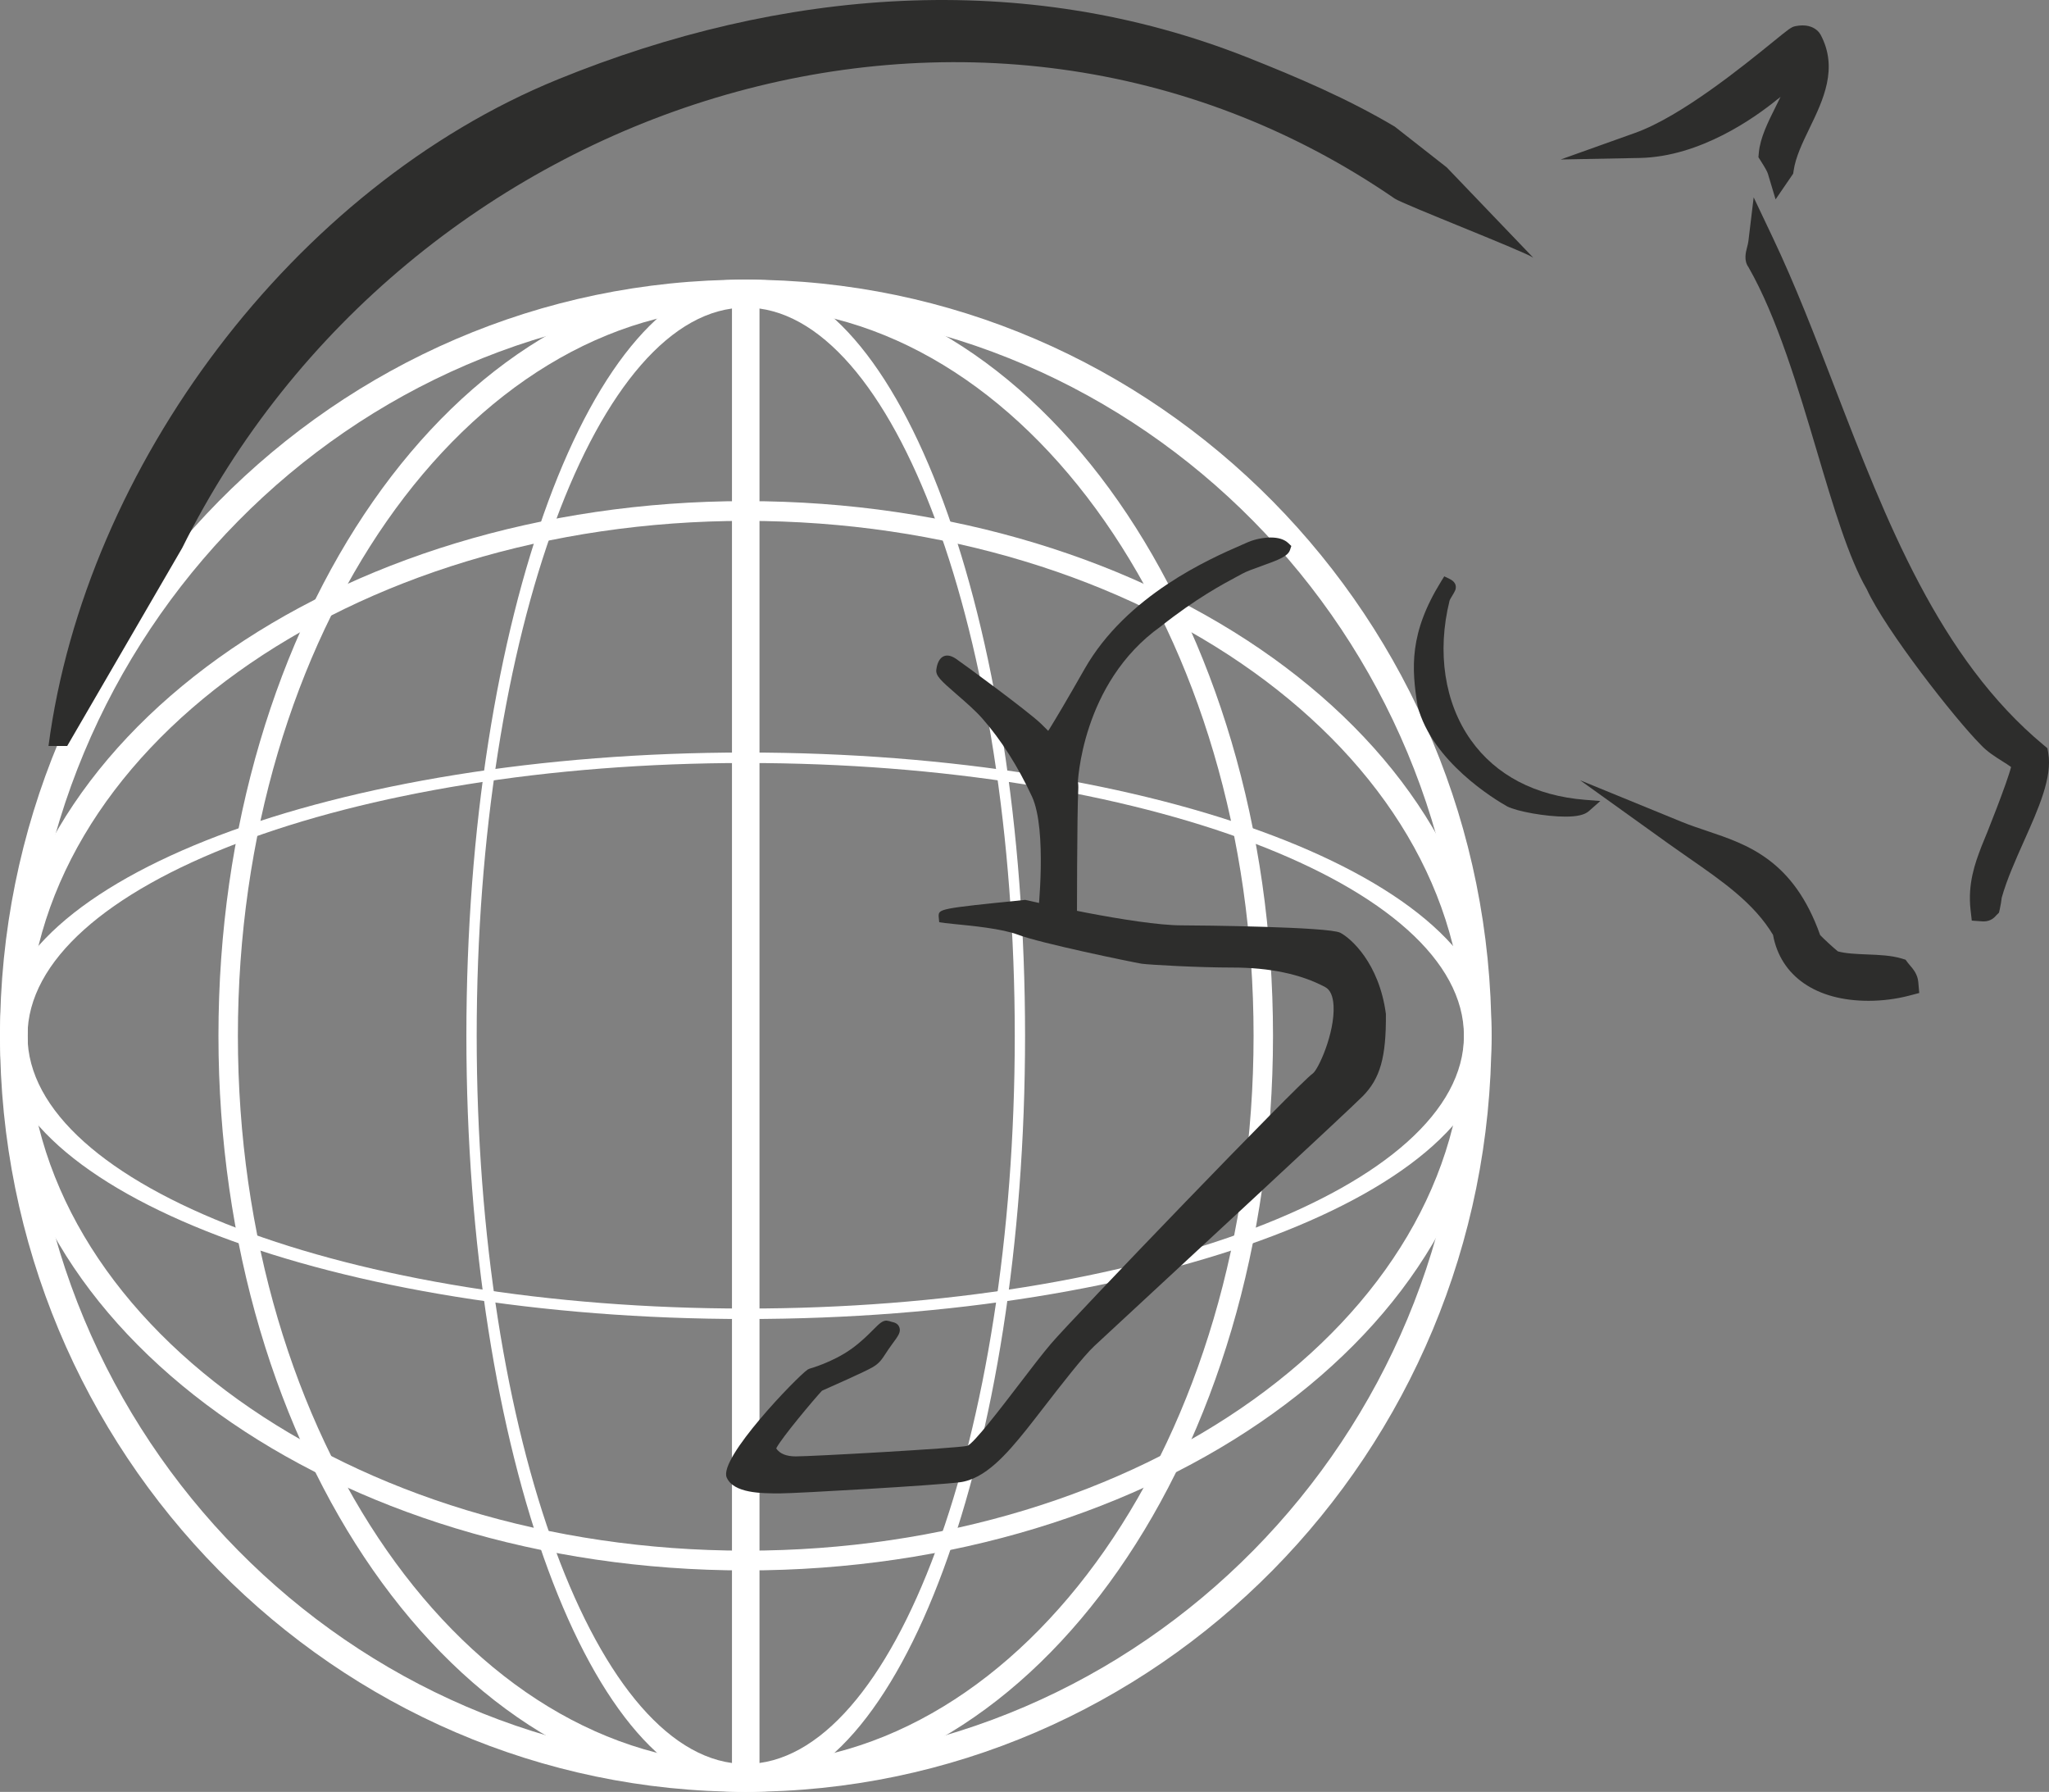
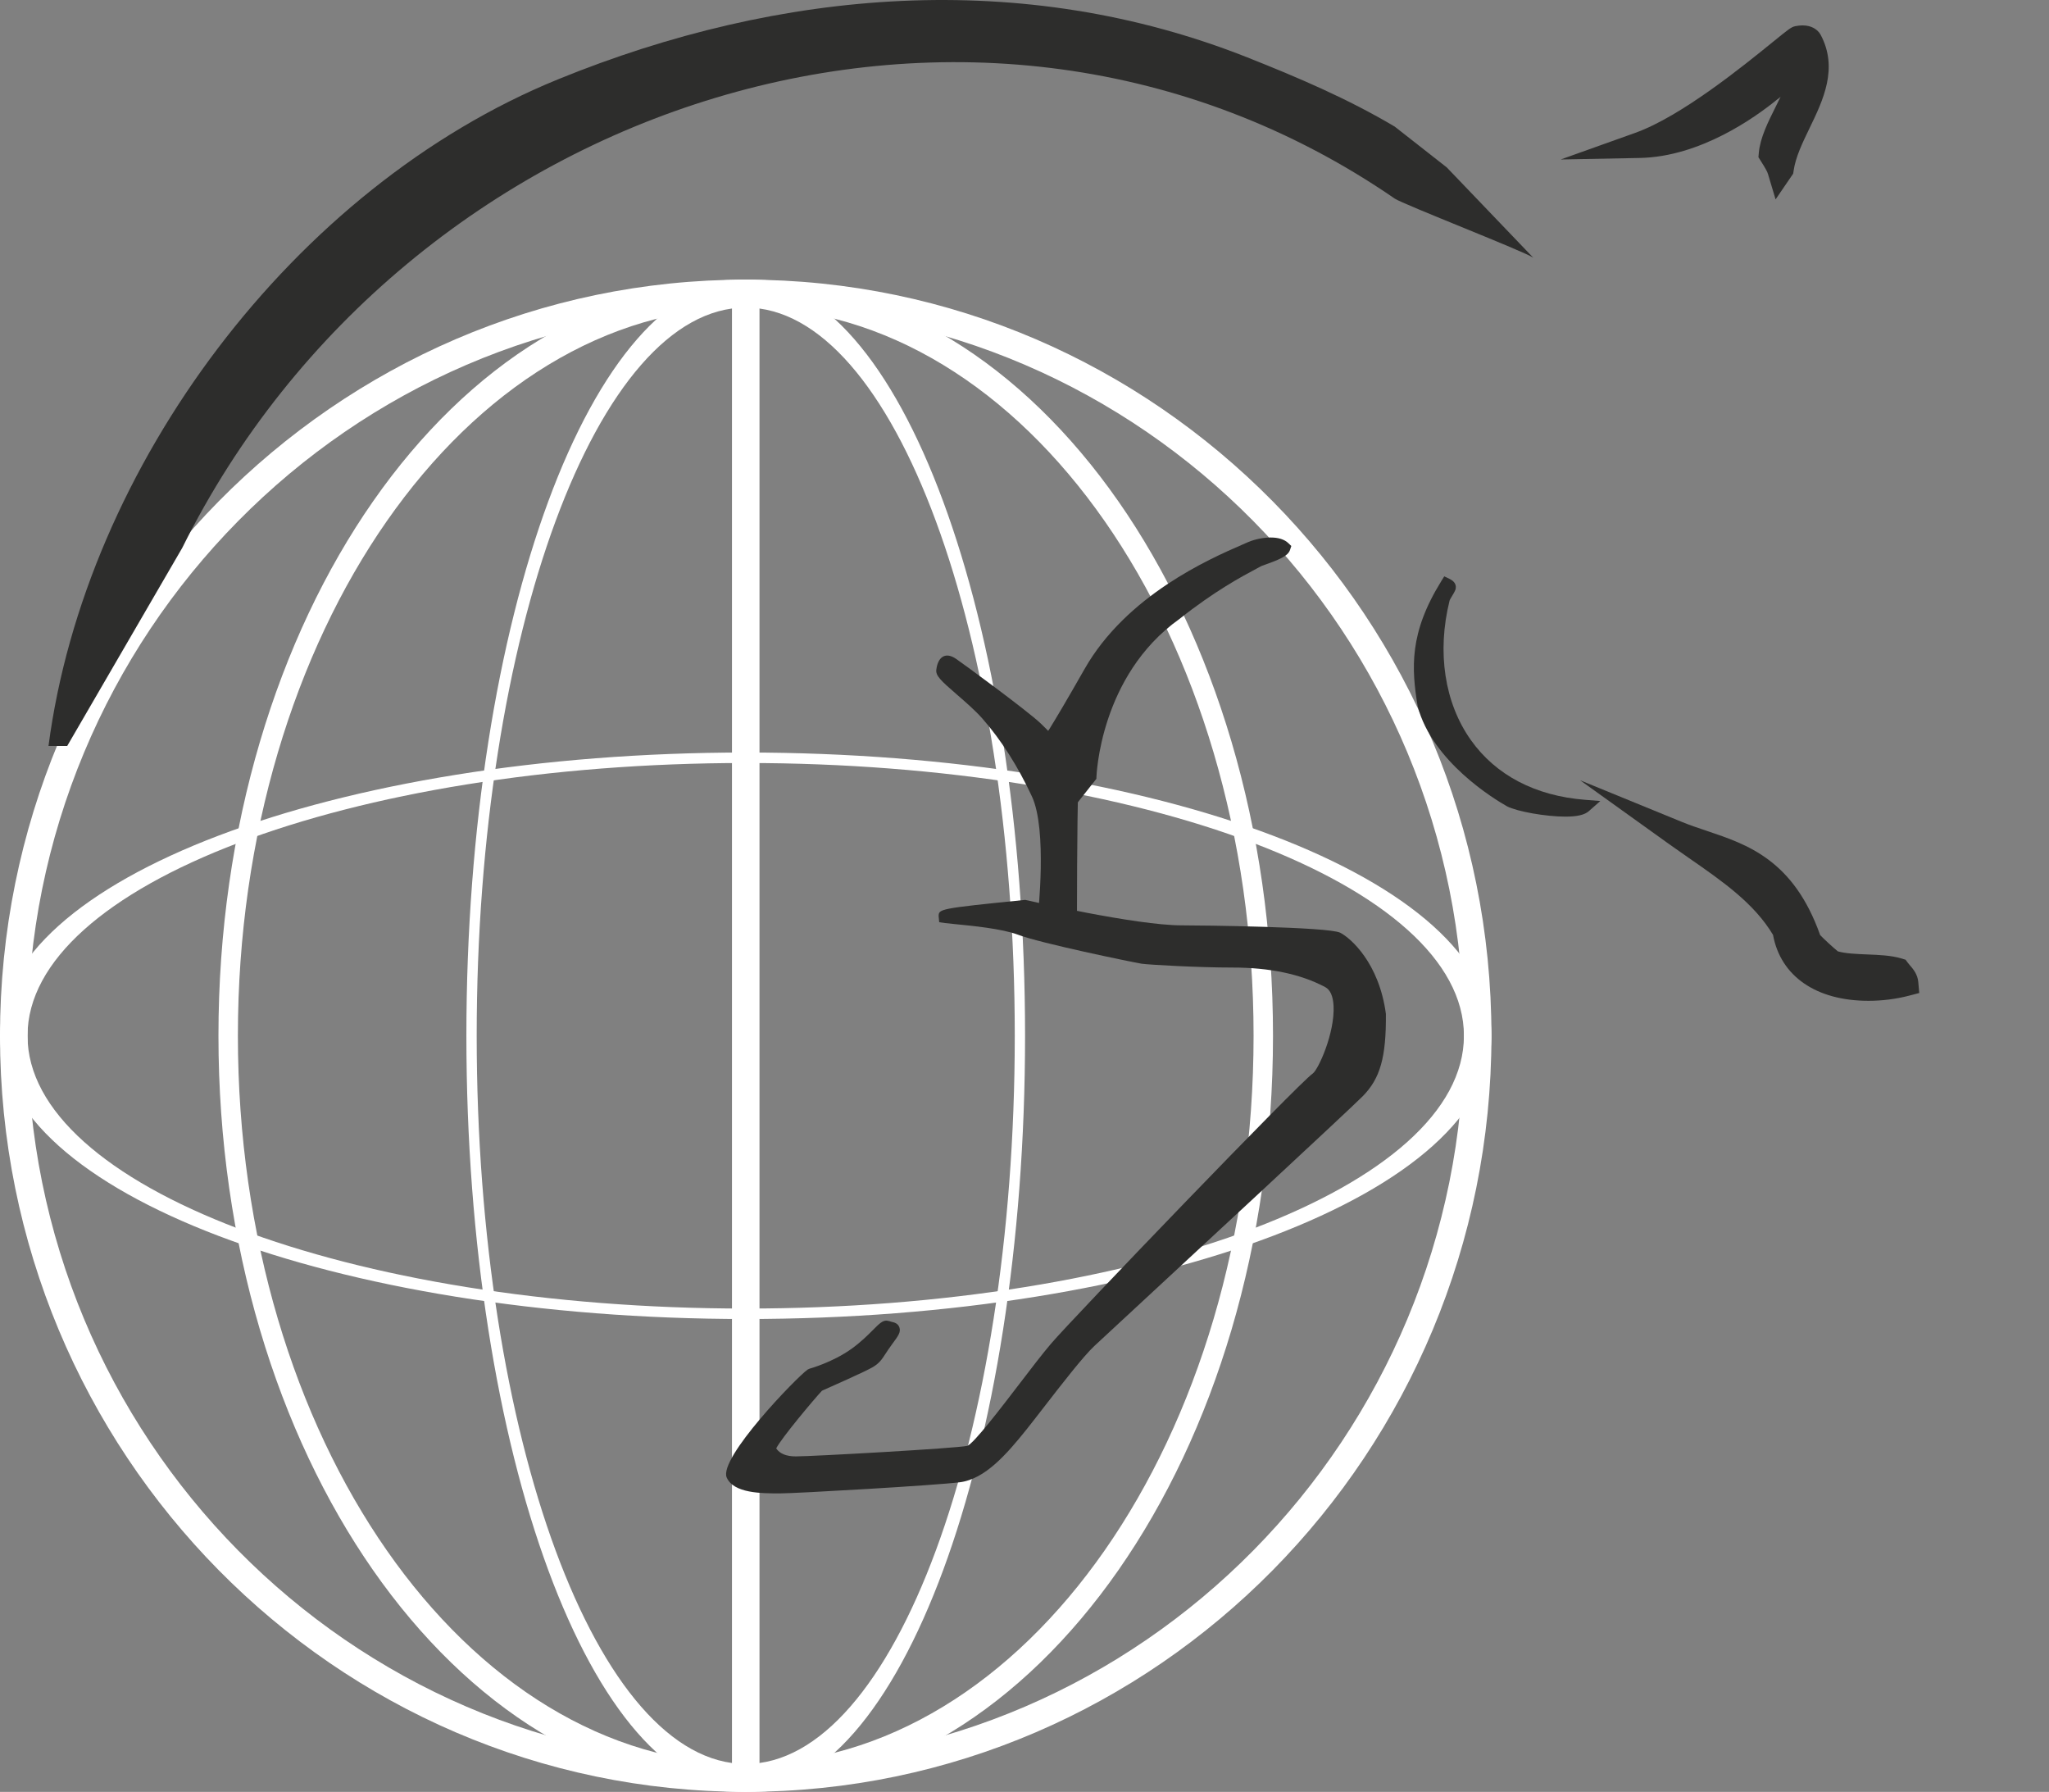
<svg xmlns="http://www.w3.org/2000/svg" xmlns:xlink="http://www.w3.org/1999/xlink" version="1.1" x="0px" y="0px" width="202.601px" height="177.144px" viewBox="0 0 202.601 177.144" style="enable-background:new 0 0 202.601 177.144;" xml:space="preserve">
  <rect x="0" y="0" width="202.601" height="177.144" fill="#808080" stroke="none" />
  <style type="text/css">
	.st0{fill:#FFFFFF;}
	.st1{enable-background:new    ;}
	.st2{clip-path:url(#SVGID_5_);}
	.st3{clip-path:url(#SVGID_6_);}
	.st4{clip-path:url(#SVGID_7_);}
	.st5{clip-path:url(#SVGID_8_);}
	.st6{fill:#2D2D2C;}
	.st7{clip-path:url(#SVGID_10_);}
	.st8{clip-path:url(#SVGID_12_);}
	.st9{clip-path:url(#SVGID_14_);}
	.st10{clip-path:url(#SVGID_16_);}
</style>
  <defs>
</defs>
  <g>
    <path class="st0" d="M73.736,177.139C33.077,177.139,0,143.609,0,102.394c0-41.217,33.077-74.748,73.736-74.748   c40.659,0,73.736,33.532,73.736,74.748C147.472,143.609,114.395,177.139,73.736,177.139z M73.736,30.404   c-39.158,0-71.015,32.294-71.015,71.99c0,39.694,31.856,71.988,71.015,71.988c39.157,0,71.015-32.294,71.015-71.988   C144.751,62.698,112.893,30.404,73.736,30.404z" />
    <g>
      <g>
        <g class="st1">
          <defs>
            <rect id="SVGID_4_" x="21.6" y="27.645" class="st1" width="104.273" height="149.499" />
          </defs>
          <clipPath id="SVGID_5_">
            <use xlink:href="#SVGID_4_" style="overflow:visible;" />
          </clipPath>
          <g class="st2">
            <g>
              <g>
                <g>
                  <path class="st0" d="M73.733,174.381c-27.683,0-50.211-32.292-50.211-71.991c0-39.69,22.528-71.982,50.211-71.982          c27.689,0,50.218,32.292,50.218,71.982C123.95,142.089,101.422,174.381,73.733,174.381 M73.733,27.645          c-28.746,0-52.133,33.534-52.133,74.745c0,41.22,23.387,74.754,52.133,74.754c28.752,0,52.139-33.534,52.139-74.754          C125.872,61.179,102.485,27.645,73.733,27.645" />
                </g>
              </g>
            </g>
          </g>
        </g>
      </g>
    </g>
    <g>
      <g>
        <g class="st1">
          <defs>
            <rect id="SVGID_3_" x="46.116" y="27.645" class="st1" width="55.24" height="149.499" />
          </defs>
          <clipPath id="SVGID_6_">
            <use xlink:href="#SVGID_3_" style="overflow:visible;" />
          </clipPath>
          <g class="st3">
            <g>
              <g>
                <g>
                  <path class="st0" d="M73.734,174.381c-14.666,0-26.6-32.292-26.6-71.991c0-39.69,11.935-71.982,26.6-71.982          c14.669,0,26.604,32.292,26.604,71.982C100.338,142.089,88.403,174.381,73.734,174.381 M73.734,27.645          c-15.229,0-27.619,33.534-27.619,74.745c0,41.22,12.39,74.754,27.619,74.754c15.232,0,27.622-33.534,27.622-74.754          C101.356,61.179,88.966,27.645,73.734,27.645" />
                </g>
              </g>
            </g>
          </g>
        </g>
      </g>
    </g>
    <rect x="72.376" y="29.132" class="st0" width="2.721" height="146.521" />
    <g>
      <g>
        <g class="st1">
          <defs>
            <rect id="SVGID_2_" x="0.004" y="49.539" class="st1" width="147.465" height="105.711" />
          </defs>
          <clipPath id="SVGID_7_">
            <use xlink:href="#SVGID_2_" style="overflow:visible;" />
          </clipPath>
          <g class="st4">
            <g>
              <g>
                <g>
-                   <path class="st0" d="M73.732,153.296c-39.15,0-71.01-22.834-71.01-50.905c0-28.065,31.86-50.898,71.01-50.898          c39.159,0,71.019,22.834,71.019,50.898C144.751,130.463,112.891,153.296,73.732,153.296 M73.732,49.539          c-40.653,0-73.728,23.712-73.728,52.852c0,29.147,33.075,52.859,73.728,52.859c40.662,0,73.737-23.712,73.737-52.859          C147.469,73.251,114.394,49.539,73.732,49.539" />
-                 </g>
+                   </g>
              </g>
            </g>
          </g>
        </g>
      </g>
    </g>
    <g>
      <g>
        <g class="st1">
          <defs>
            <rect id="SVGID_1_" x="0.004" y="74.393" class="st1" width="147.465" height="56.002" />
          </defs>
          <clipPath id="SVGID_8_">
            <use xlink:href="#SVGID_1_" style="overflow:visible;" />
          </clipPath>
          <g class="st5">
            <g>
              <g>
                <g>
                  <path class="st0" d="M73.732,129.361c-39.15,0-71.01-12.097-71.01-26.968c0-14.868,31.86-26.964,71.01-26.964          c39.159,0,71.019,12.097,71.019,26.964C144.751,117.264,112.891,129.361,73.732,129.361 M73.732,74.393          c-40.653,0-73.728,12.562-73.728,27.999c0,15.441,33.075,28.003,73.728,28.003c40.662,0,73.737-12.562,73.737-28.003          C147.469,86.955,114.394,74.393,73.732,74.393" />
                </g>
              </g>
            </g>
          </g>
        </g>
      </g>
    </g>
  </g>
  <g>
    <path class="st6" d="M154.773,80.73c-1.906,0-4.753-0.5-5.75-1.011c-1.246-0.703-7.407-4.428-8.847-9.897   c-0.613-3.756-0.852-7.233,2.331-12.364l0.298-0.481l0.506,0.242c0.535,0.256,0.737,0.624,0.597,1.094   c-0.101,0.229-0.196,0.39-0.298,0.556c-0.098,0.156-0.255,0.417-0.281,0.518c-1.262,5.089-0.494,10.105,2.103,13.767   c2.471,3.483,6.379,5.528,11.303,5.915l1.503,0.118l-1.137,1.003C156.682,80.559,155.942,80.73,154.773,80.73z" />
  </g>
  <path class="st6" d="M18.011,54.179C40.048,9.82,96.751-8.674,137.911,19.634c0.799,0.551,12.907,5.256,13.694,5.842l-8.549-8.924  l-5.141-4.031c-4.613-2.745-9.616-4.88-14.587-6.849c-22.204-8.79-46.106-6.819-68.173,2.179  C29.054,18.495,8.432,46.094,4.795,73.746h1.85L18.011,54.179z" />
  <g>
    <g>
      <g>
        <path class="st6" d="M175.566,19.711l-0.758-2.527c-0.063-0.217-0.262-0.574-0.705-1.272l-0.234-0.371l0.039-0.437     c0.133-1.484,0.914-3.046,1.67-4.557c0.138-0.277,0.312-0.621,0.482-0.981c-0.103,0.099-0.202,0.18-0.307,0.247     c-2.195,1.792-7.621,5.686-13.616,5.803l-7.819,0.151l7.376-2.635c4.535-1.622,10.696-6.623,13.655-9.026     c1.569-1.274,1.771-1.437,2.183-1.521c0.24-0.047,0.478-0.074,0.7-0.074c0.871,0,1.372,0.38,1.638,0.701l0.145,0.215     c1.775,3.318,0.255,6.465-1.088,9.24c-0.712,1.473-1.383,2.866-1.576,4.205l-0.046,0.296L175.566,19.711z" />
      </g>
    </g>
  </g>
  <g>
    <path class="st6" d="M80.208,135.924c-1.694,1.189-8.3,8.692-7.777,9.883c0.521,1.188,3.13,1.188,4.694,1.188   c1.566,0,15.405-0.793,17.726-1.098c2.322-0.303,4.461-2.866,6.157-4.982c1.694-2.116,5.215-6.874,6.779-8.329   c1.564-1.454,24.941-23.076,26.505-24.661c1.566-1.586,2.146-3.481,2.115-7.608c-0.653-4.891-3.392-7.139-4.174-7.536   c-0.783-0.397-10.694-0.662-15.389-0.662c-4.694,0-15.511-2.51-15.511-2.51s-8.741,0.874-7.826,1.006   c0.914,0.13,5.283,0.395,7.369,1.189c2.087,0.794,10.923,2.636,12.096,2.834c0.758,0.1,5.509,0.372,8.9,0.372   c3.391,0,6.708,0.547,9.449,2c2.739,1.454,0,8.859-1.176,9.652c-1.173,0.791-23.263,23.676-25.74,26.585   c-2.478,2.908-7.44,10.046-8.616,10.311c-1.173,0.265-15.405,1.057-17.099,1.057c-1.697,0-2.349-0.793-2.607-1.322   c-0.262-0.528,4.432-5.949,4.824-6.345c0,0,4.289-1.884,5.072-2.346c0.781-0.462,0.781-0.827,1.759-2.149   c0.98-1.322,0.618-0.989-0.032-1.255c-0.316-0.128-1.309,1.351-3.164,2.677C82.568,135.287,80.208,135.924,80.208,135.924z" />
    <path class="st6" d="M77.125,147.635c-1.825,0-4.583,0-5.27-1.569c-0.834-1.9,6.918-9.912,7.995-10.668l0.194-0.092   c0.025-0.005,2.282-0.628,4.135-1.952c0.926-0.662,1.633-1.369,2.147-1.885c0.611-0.611,0.916-0.917,1.338-0.917l0.278,0.054   c0.103,0.041,0.195,0.062,0.271,0.081c0.2,0.045,0.572,0.133,0.714,0.528c0.17,0.47-0.115,0.856-0.684,1.623   c-0.314,0.424-0.524,0.745-0.691,1.003c-0.365,0.559-0.606,0.927-1.256,1.313c-0.742,0.439-4.317,2.019-5.022,2.331   c-0.755,0.808-4.018,4.682-4.524,5.702c0.35,0.525,1.003,0.79,1.941,0.79c1.632,0,15.88-0.798,16.96-1.042   c0.666-0.268,3.352-3.78,5.13-6.105c1.179-1.543,2.296-3.004,3.146-3.999c2.124-2.495,24.539-25.802,25.869-26.699   c0.538-0.363,2.202-3.996,2.064-6.699c-0.05-0.965-0.329-1.588-0.831-1.853c-2.411-1.282-5.491-1.929-9.157-1.929   c-3.405,0-8.176-0.271-8.981-0.378c-1.031-0.174-10.016-2.023-12.237-2.87c-1.566-0.594-4.59-0.888-6.214-1.045   c-0.46-0.045-0.822-0.08-1.02-0.109l-0.552-0.081l-0.057-0.592c0.016-0.716,0.018-0.758,8.461-1.605l0.103-0.01l0.099,0.024   c0.11,0.024,10.804,2.494,15.373,2.494c1.775,0,14.519,0.145,15.671,0.729c1.028,0.522,3.844,2.981,4.517,8.022   c0.037,4.282-0.565,6.393-2.294,8.144c-1.327,1.347-18.05,16.831-24.344,22.659l-2.18,2.021c-1.106,1.03-3.277,3.836-5.022,6.09   c-0.65,0.838-1.238,1.601-1.695,2.171c-1.973,2.462-4.105,4.893-6.565,5.215C92.626,146.835,78.705,147.635,77.125,147.635z    M86.599,132.982c-0.461,0.44-1.017,0.934-1.694,1.417c-0.053,0.037-0.104,0.074-0.158,0.111c0.423-0.201,0.753-0.366,0.912-0.46   c0.397-0.235,0.507-0.406,0.84-0.913C86.531,133.088,86.563,133.037,86.599,132.982z" />
  </g>
  <g>
    <path class="st6" d="M106.485,92.348l-3.922-1.294l0.06-0.52c0.009-0.084,0.946-8.5-0.588-11.797   c-1.392-2.989-3.036-5.576-4.891-7.691c-0.693-0.79-1.67-1.639-2.535-2.388c-1.6-1.387-2.103-1.855-2.028-2.454   c0.161-1.304,0.93-1.761,1.925-1.09c0.778,0.527,7.102,5.169,8.39,6.399c1.661,1.582,3.856,3.983,3.72,6.554   c-0.127,2.418-0.131,13.291-0.131,13.4V92.348z" />
  </g>
  <g>
    <path class="st6" d="M105.929,77.561c0,0,0.23-10.278,8.444-16.128c4.044-3.205,7.041-4.659,8.182-5.287   c1.141-0.628,4.207-1.388,4.4-1.981c-0.661-0.633-2.342-0.382-3.261,0c-2.41,1.09-11.506,4.56-15.908,12.293   c-4.4,7.734-4.4,7.239-4.4,7.239l0.685,7.237L105.929,77.561z" />
-     <path class="st6" d="M103.637,83.032l-0.878-9.275l0.616-0.079l-0.379-0.464c0.09-0.098,0.726-0.895,4.244-7.078   c4.165-7.316,12.422-10.909,15.529-12.263l0.67-0.294c0.663-0.275,1.502-0.442,2.204-0.442c0.772,0,1.36,0.188,1.748,0.56   l0.292,0.279l-0.127,0.387c-0.206,0.63-1.116,0.982-2.845,1.601c-0.713,0.255-1.449,0.518-1.853,0.741l-0.512,0.276   c-1.426,0.763-4.083,2.179-7.584,4.955c-7.872,5.608-8.198,15.539-8.202,15.639l-0.004,0.158L103.637,83.032z" />
+     <path class="st6" d="M103.637,83.032l-0.878-9.275l0.616-0.079l-0.379-0.464c0.09-0.098,0.726-0.895,4.244-7.078   c4.165-7.316,12.422-10.909,15.529-12.263l0.67-0.294c0.663-0.275,1.502-0.442,2.204-0.442c0.772,0,1.36,0.188,1.748,0.56   l0.292,0.279l-0.127,0.387c-0.206,0.63-1.116,0.982-2.845,1.601l-0.512,0.276   c-1.426,0.763-4.083,2.179-7.584,4.955c-7.872,5.608-8.198,15.539-8.202,15.639l-0.004,0.158L103.637,83.032z" />
  </g>
  <g>
-     <path class="st6" d="M196.145,91.089l-0.134-0.004l-1.045-0.074l-0.121-1.055c-0.3-2.611,0.479-4.686,0.997-6.059l0.093-0.248   c0.451-1.046,2.543-6.316,2.915-7.823c-0.213-0.167-0.581-0.395-0.846-0.561c-0.673-0.422-1.515-0.947-2.168-1.655   c-2.576-2.594-9.411-11.336-11.253-15.357c-1.794-3.088-3.316-8.206-4.924-13.623c-1.855-6.243-3.958-13.313-6.776-18.222   c-0.473-0.66-0.269-1.454-0.129-1.992c0.046-0.181,0.101-0.377,0.124-0.575l0.521-4.331l1.867,3.932   c2.218,4.663,4.128,9.614,6.146,14.854c5.077,13.168,10.326,26.784,20.671,35.372l0.361,0.301l0.082,0.467   c0.418,2.396-0.944,5.45-2.387,8.684c-0.841,1.885-1.712,3.833-2.213,5.629c-0.032,0.278-0.101,0.736-0.186,1.109l-0.086,0.366   l-0.265,0.264C197.263,90.636,196.885,91.089,196.145,91.089z" />
-   </g>
+     </g>
  <g>
    <path class="st6" d="M184.757,98.939c-5.184,0-8.695-2.431-9.444-6.519c-1.864-3.118-4.985-5.287-8.287-7.578   c-0.654-0.454-1.308-0.908-1.95-1.368l-8.838-6.338l10.037,4.107c0.813,0.332,1.637,0.61,2.51,0.902   c4.014,1.348,8.556,2.875,11.189,10.297c0.315,0.336,1.347,1.294,1.754,1.609c0.773,0.217,1.839,0.259,2.87,0.302   c1.18,0.046,2.399,0.094,3.421,0.4l0.399,0.122l0.253,0.338c0.059,0.079,0.126,0.155,0.19,0.231   c0.299,0.345,0.749,0.865,0.815,1.64l0.096,1.082l-1.035,0.271C187.472,98.766,186.097,98.939,184.757,98.939z" />
  </g>
</svg>